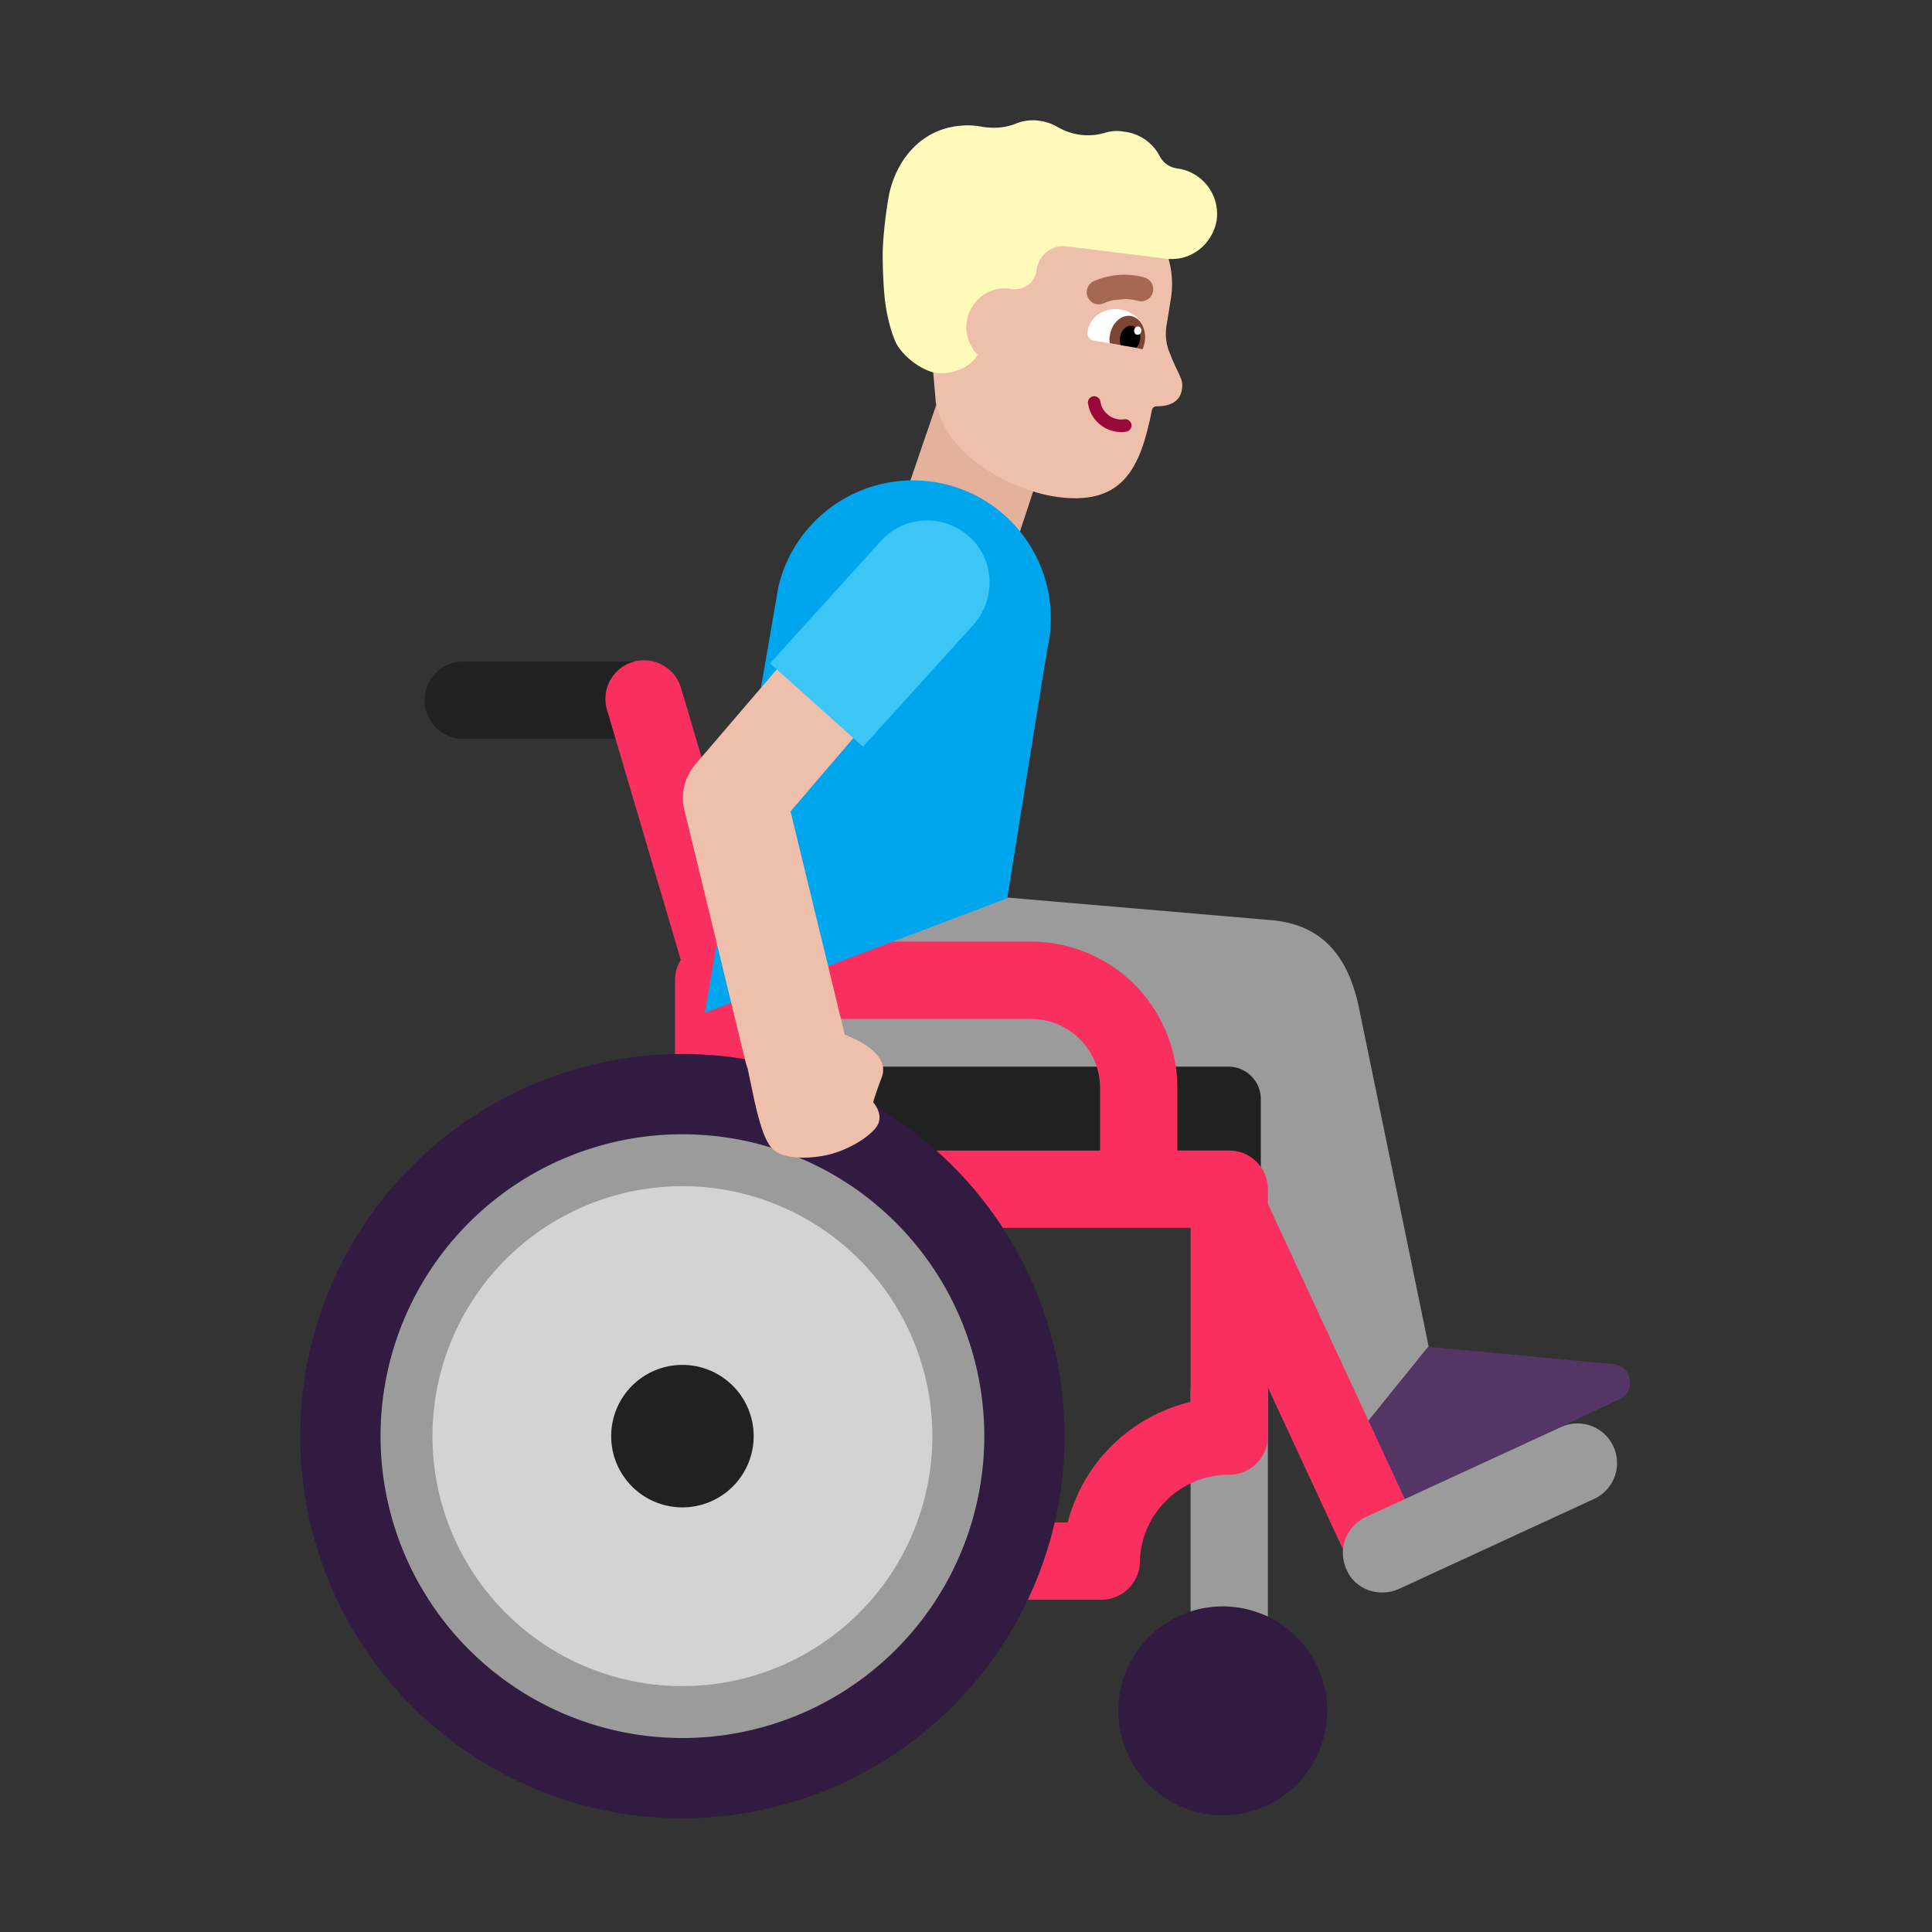
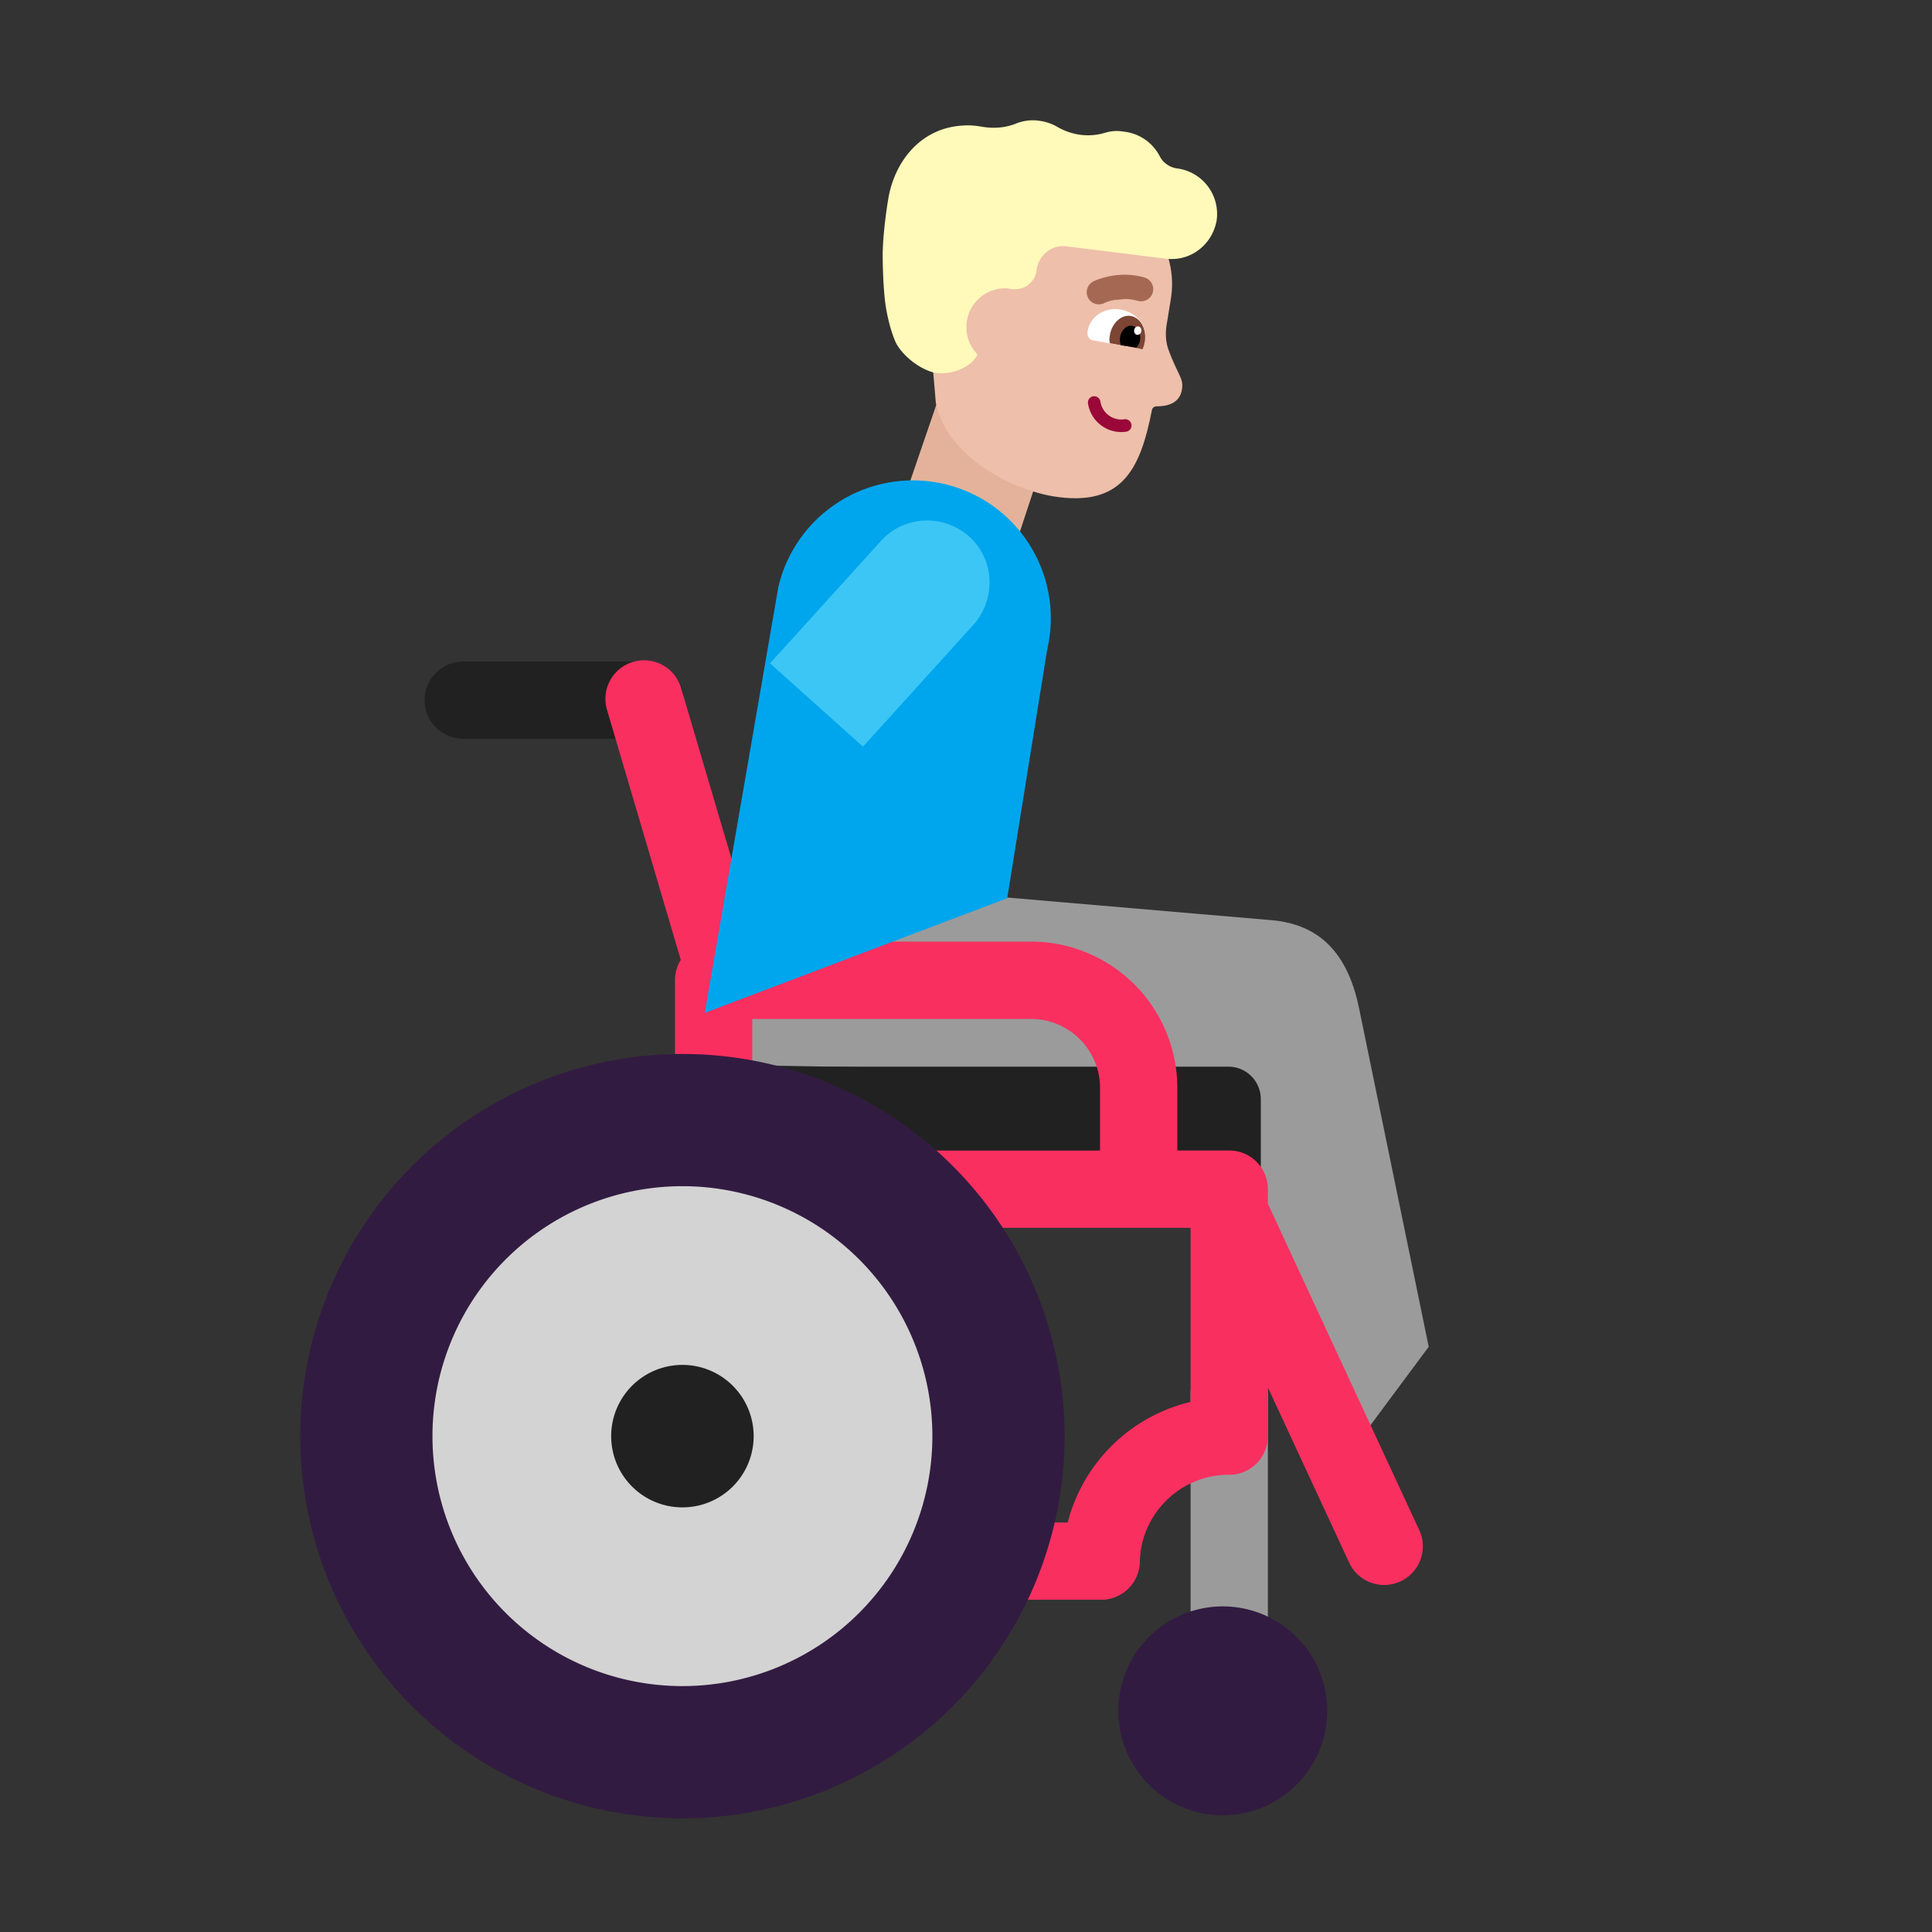
<svg xmlns="http://www.w3.org/2000/svg" fill="none" viewBox="0 0 32 32">
  <rect x="0" y="0" width="32" height="32" fill="#333333" stroke="none" />
  <path fill="#9B9B9B" d="m23.664 22.307-1.15-5.59c-.21-1.05-.77-1.43-1.5-1.48l-4.32-.37-4.36-.2s-.78 2.98.37 2.98l7.1.14c.18 0 .34.11.4.27l2.39 5.69z" />
-   <path fill="#533566" d="m22.554 23.667.49 1.04c.05.11.18.15.28.1l3.5-1.63c.27-.13.22-.53-.08-.58l-3.09-.29z" />
  <path fill="#212121" d="M10.683 10.957a.64.64 0 0 1 0 1.28h-3.01a.64.64 0 1 1 0-1.28zM20.343 17.667h-7.96v2.47h8.5v-1.93c0-.3-.24-.54-.54-.54" />
  <path fill="#9B9B9B" d="M20.36 22.437a.64.64 0 0 0-.64.64v5.24a.64.64 0 1 0 1.28 0v-5.24a.64.64 0 0 0-.64-.64" />
  <path fill="#F92F60" d="M10.06 11.778a.64.64 0 1 1 1.227-.362l1.234 4.18h4.559a2.424 2.424 0 0 1 2.42 2.42v1.04h.86a.64.64 0 0 1 .64.64v.242l2.514 5.42a.64.64 0 0 1-1.161.538L21 22.98v.807a.64.64 0 0 1-.64.64h-.01c-.8 0-1.456.65-1.47 1.44a.64.64 0 0 1-.64.63h-6.25a.64.64 0 0 1-.64-.64V20.13a.64.64 0 0 1-.17-.434v-3.46c0-.124.035-.24.096-.337zm2.4 7.279h5.76v-1.04c0-.627-.514-1.14-1.14-1.14h-4.62zm6.407 1.28H12.63v4.88h5.055a2.76 2.76 0 0 1 2.035-1.997v-2.883z" />
  <path fill="#321B41" d="M4.973 23.787a6.33 6.33 0 1 0 12.66 0 6.33 6.33 0 0 0-12.66 0M18.523 28.337a1.73 1.73 0 1 0 3.46 0 1.73 1.73 0 0 0-3.46 0" />
-   <path fill="#9B9B9B" d="M6.303 23.787a5 5 0 1 0 10 0 5 5 0 0 0-10 0M23.173 26.317c-.09.04-.19.06-.28.06-.25 0-.49-.14-.59-.38a.655.655 0 0 1 .32-.87l3.23-1.49a.655.655 0 1 1 .55 1.19z" />
  <path fill="#D3D3D3" d="M11.303 27.927a4.14 4.14 0 1 1 0-8.28 4.14 4.14 0 0 1 0 8.28" />
  <path fill="#212121" d="M11.303 24.967a1.18 1.18 0 1 1 0-2.36 1.18 1.18 0 0 1 0 2.36" />
  <path fill="#E4B29A" d="m15.593 6.457-.63 1.84 1.88.66.62-1.88z" />
  <path fill="#00A6ED" d="M15.643 8.017c1.23.29 1.99 1.52 1.7 2.75l-.66 4.11-5.01 1.9 1.22-7.06a2.29 2.29 0 0 1 2.75-1.7" />
-   <path fill="#EEBFAA" d="M14.497 9.183a.852.852 0 0 1 1.293 1.108l-2.696 3.148.898 3.698c.19.072.762.324.611.71-.11.29-.14.41-.14.41s.22.24.02.45c-.26.28-.69.4-.69.4-.35.1-.83.1-1-.08-.143-.144-.232-.518-.283-.734l-.007-.026-.121-.576a1 1 0 0 1-.036-.113l-1.01-4.16a.85.85 0 0 1 .18-.755z" />
  <path fill="#3BC6F6" d="m12.754 10.987 1.84-2.03c.38-.42 1.03-.45 1.46-.07.42.38.45 1.03.07 1.46l-1.83 2.02z" />
  <path fill="#EEBFAA" d="m17.08 2.98 1.02.17c.85.15 1.44.97 1.29 1.82l-.07.43c-.02.14-.01.28.04.41.15.4.24.45.22.62-.03.28-.3.3-.42.3-.04 0-.07.02-.08.06-.19.96-.48 1.62-1.64 1.43-.7-.12-1.76-.66-1.94-1.55l-.1-1.17-.14-1.23c.14-.85.96-1.44 1.82-1.29" />
  <path fill="#A56953" d="M18.627 4.55a1.3 1.3 0 0 0-.494.1l-.017.007-.005.003h-.002v.001a.201.201 0 0 0 .183.358h-.001l.006-.003.03-.012a1 1 0 0 1 .116-.033l.191-.018q.1 0 .211.03a.201.201 0 1 0 .11-.387 1.2 1.2 0 0 0-.328-.046" />
  <path fill="#FFF9BA" d="M15.94 2.08c-.67.04-1.1.56-1.22 1.17 0 0-.09.5-.1.94 0 .24.01.5.03.71.02.24.09.56.19.78.1.19.34.4.59.48.214.068.618-.017.762-.287a.65.65 0 0 1-.182-.523c.04-.36.36-.61.71-.57v.005l.05.005c.2.02.38-.12.4-.32.03-.24.25-.42.49-.39l1.69.21h.04c.37.01.69-.26.76-.63a.76.76 0 0 0-.65-.87.38.38 0 0 1-.29-.2.76.76 0 0 0-.6-.41.65.65 0 0 0-.31.02c-.27.08-.55.04-.79-.1a.8.8 0 0 0-.3-.1c-.13-.02-.27 0-.39.05-.18.07-.37.08-.55.05-.11-.02-.22-.03-.33-.02" />
  <path fill="#fff" d="M18.833 5.767c.06.01.11-.04.13-.11v-.01c.05-.28-.17-.48-.4-.52s-.5.08-.55.36v.01c-.01.07.03.13.09.14z" />
  <path fill="#7D4533" d="M18.923 5.784c.02-.04.03-.08.04-.13.03-.2-.07-.39-.23-.42s-.32.12-.35.32c-.01.05-.01.09 0 .13z" />
  <path fill="#000" d="M18.823 5.757q.045-.045.06-.12c.02-.12-.04-.22-.13-.24s-.18.07-.2.18c-.01.05 0 .1.01.14z" />
  <path fill="#fff" d="M18.833 5.546c-.033-.006-.054-.041-.048-.08.006-.038.038-.064.07-.059.034.006.055.041.048.08-.006.038-.038.064-.07.058" />
  <path fill="#990838" d="M18.107 6.564a.104.104 0 0 0-.086.119.557.557 0 0 0 .639.466.104.104 0 0 0-.033-.205.35.35 0 0 1-.401-.294.104.104 0 0 0-.119-.086" />
</svg>